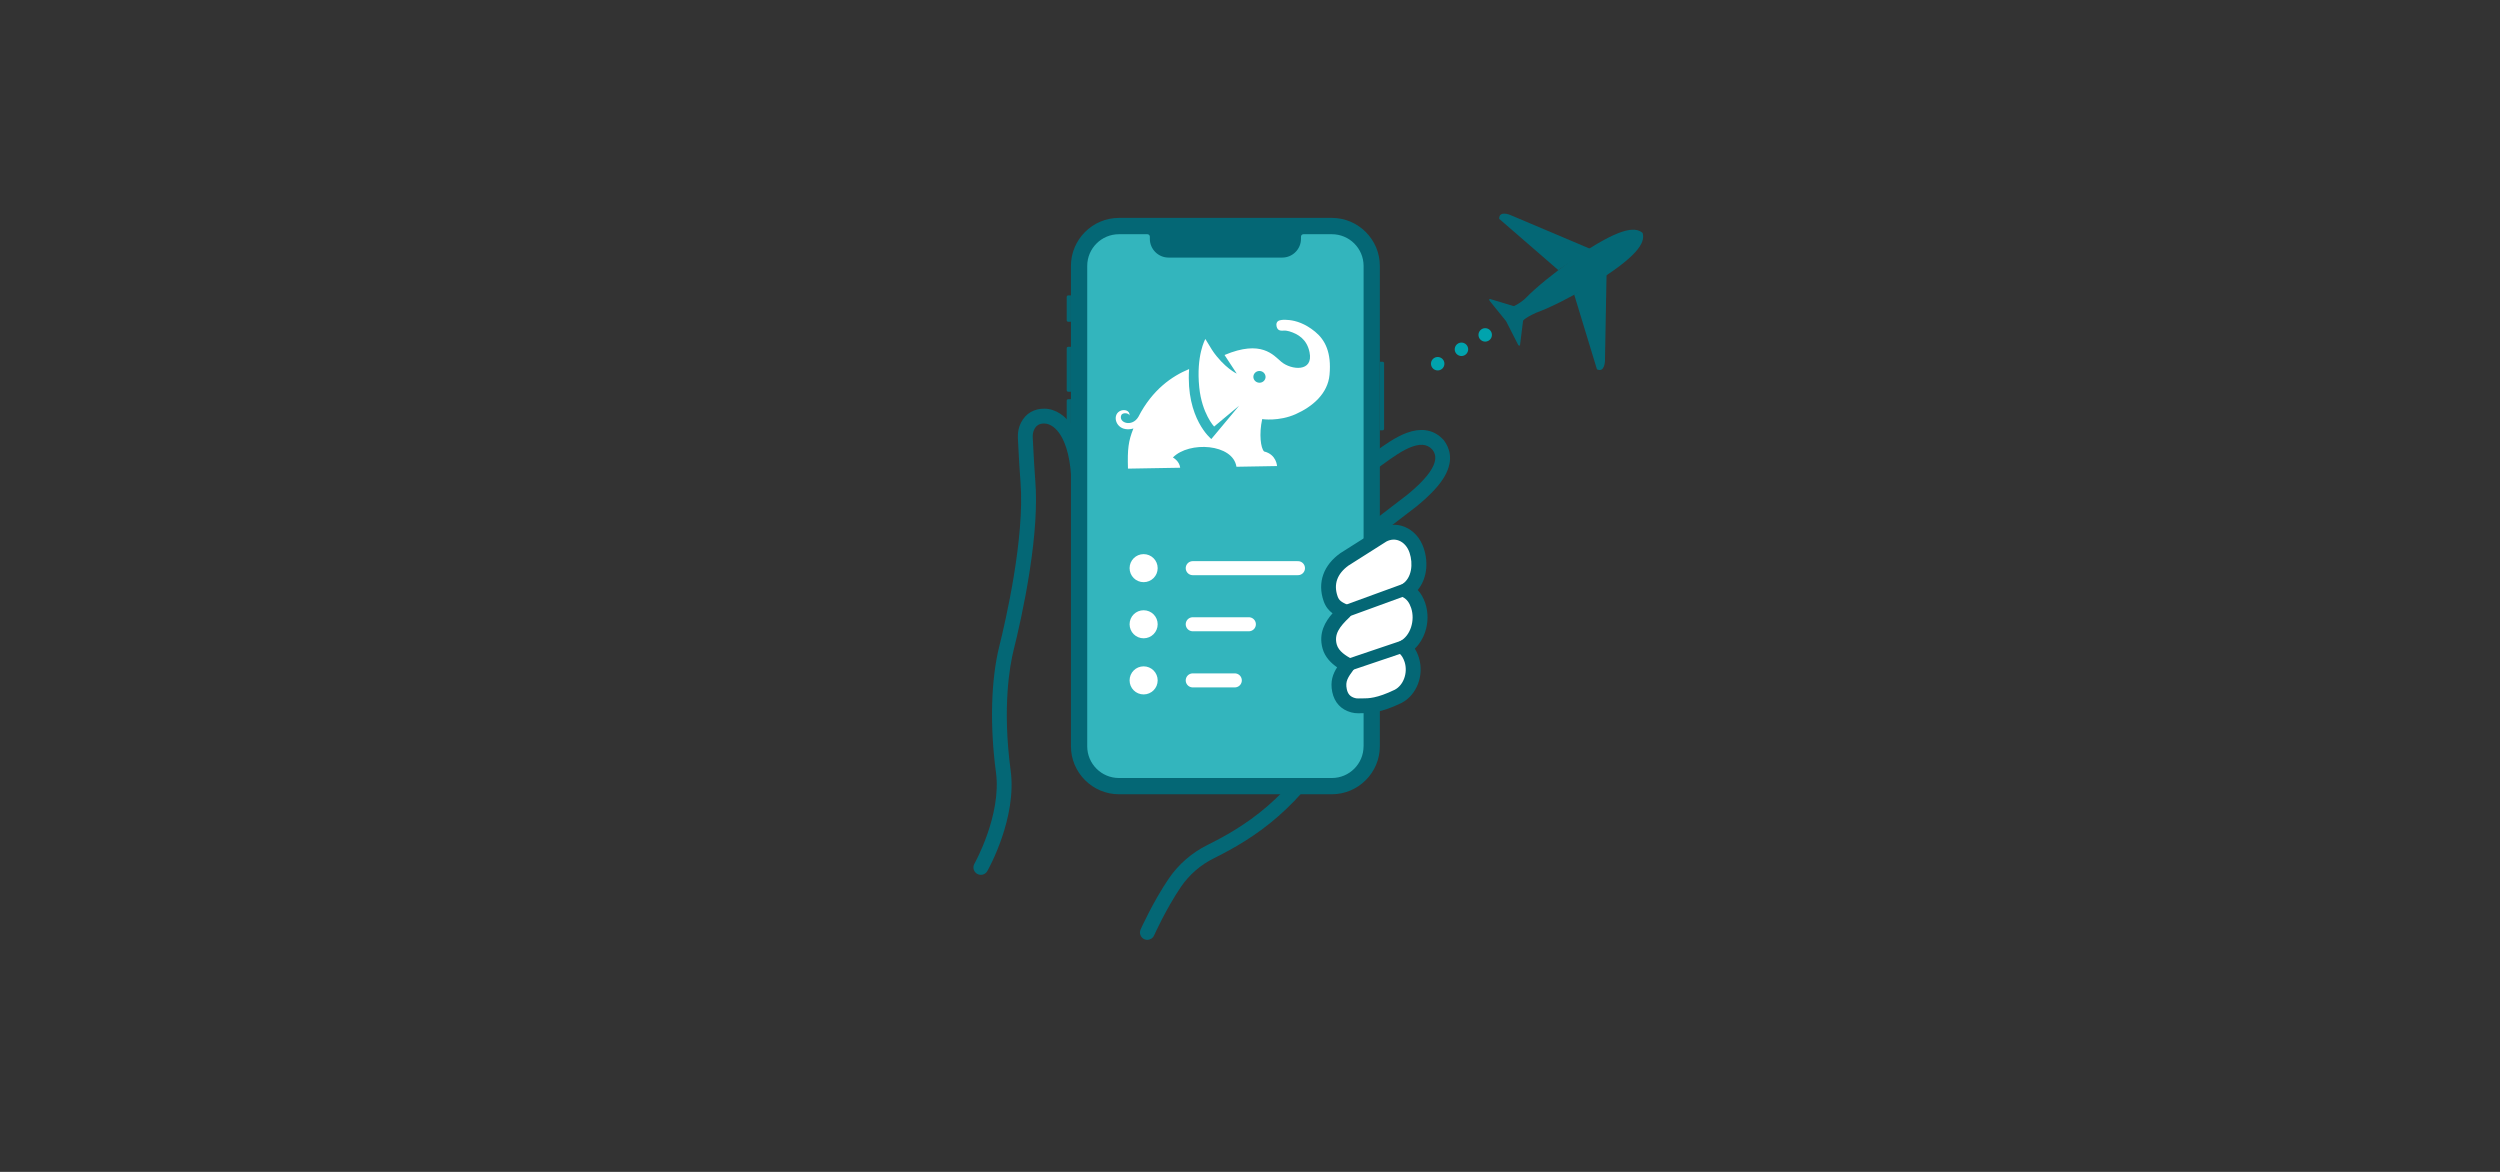
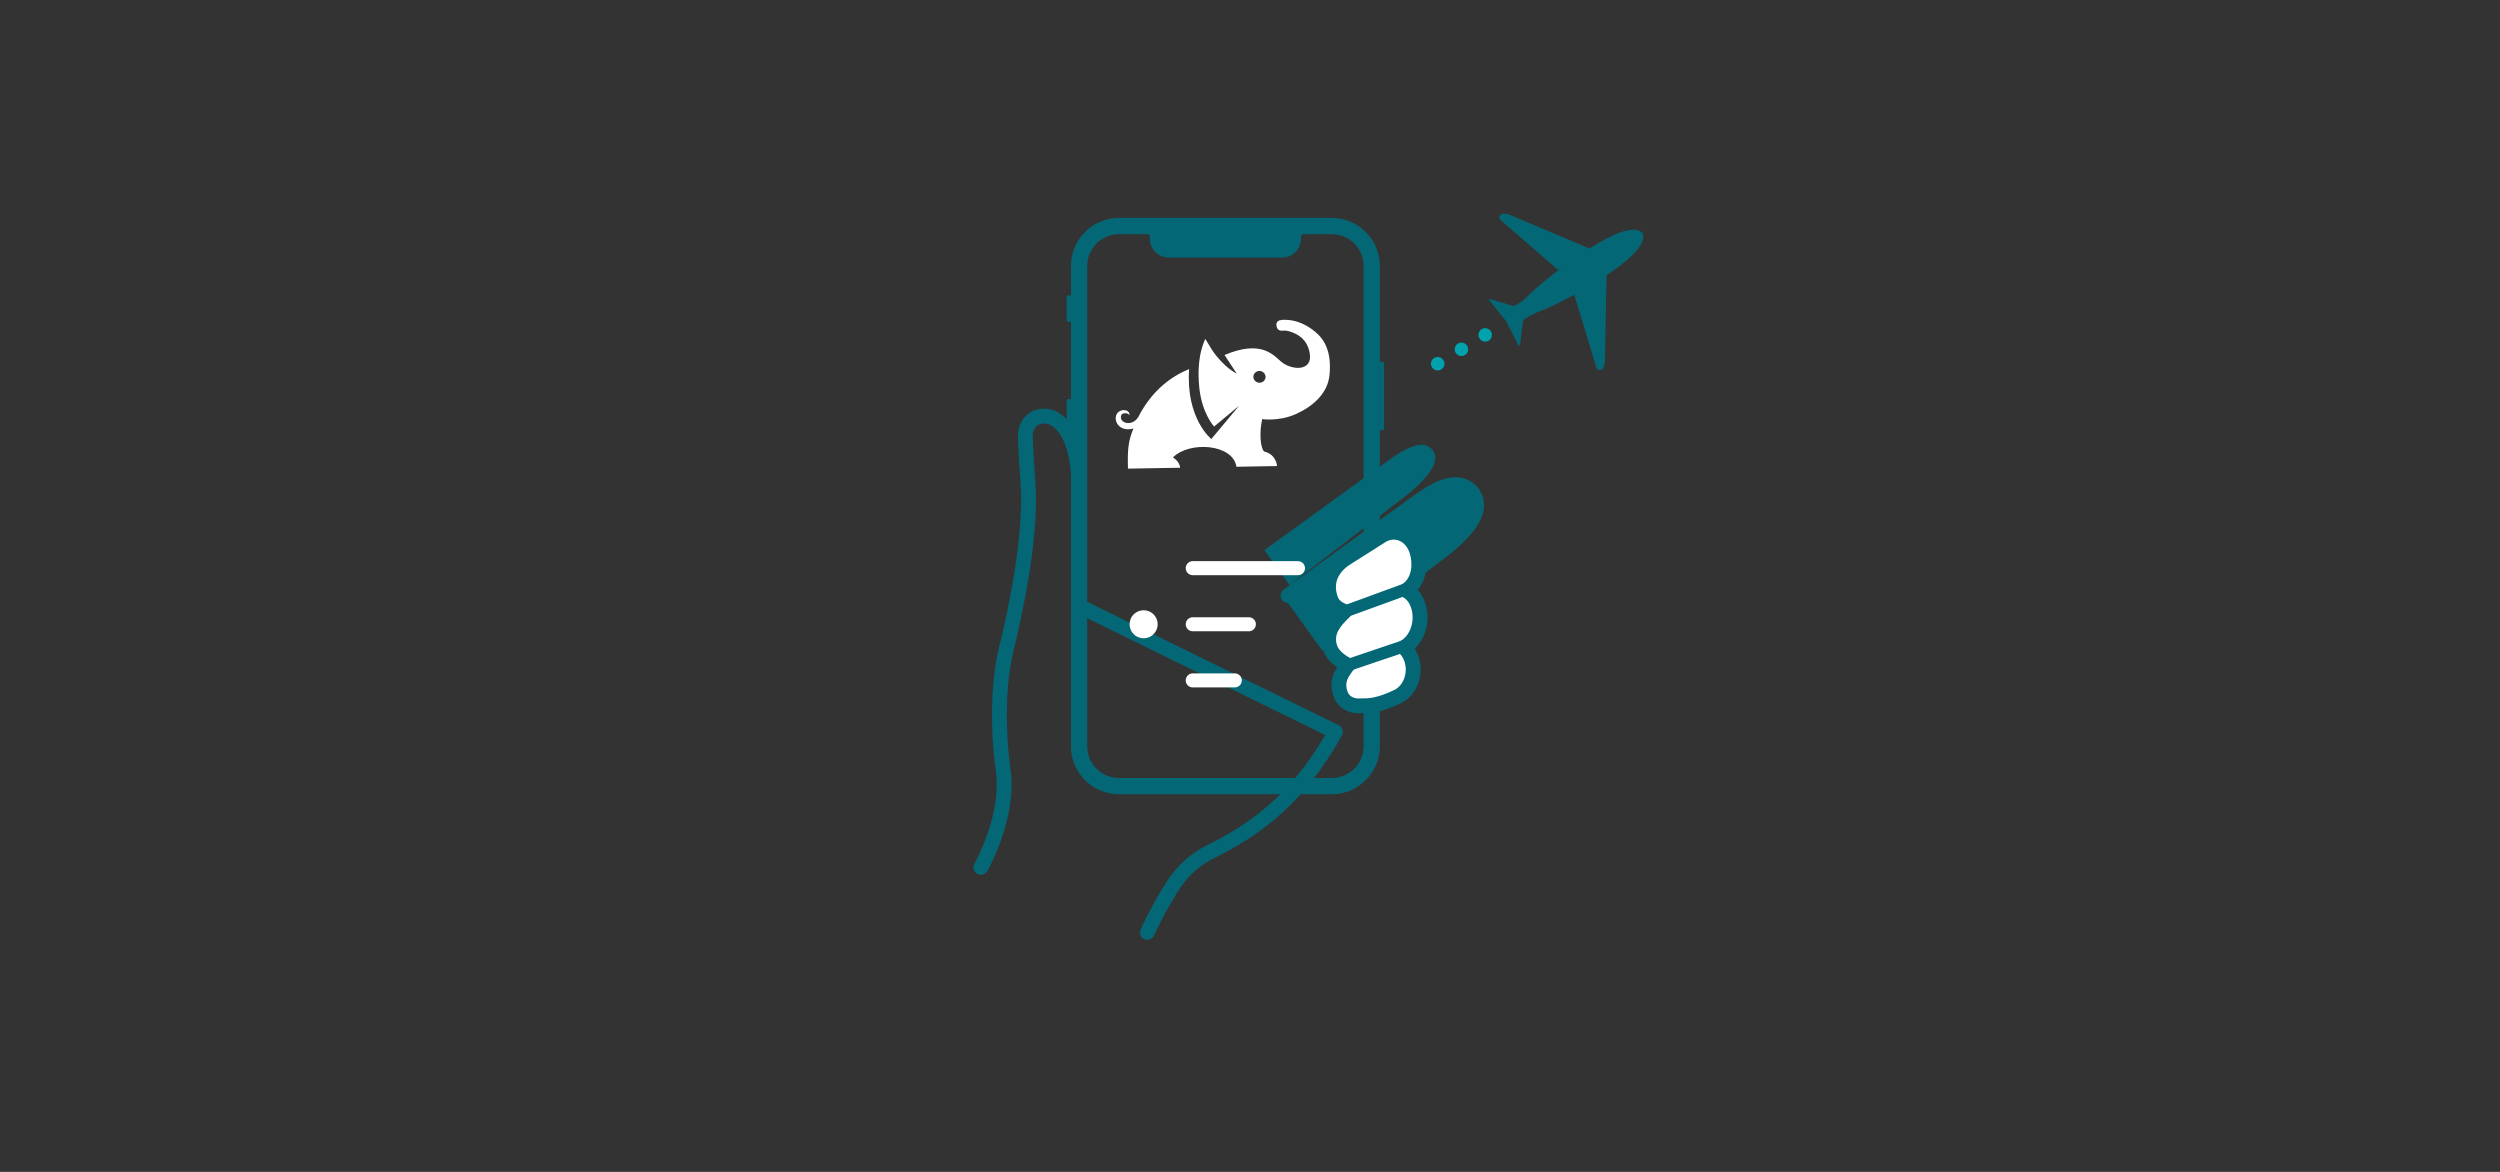
<svg xmlns="http://www.w3.org/2000/svg" id="Ebene_1" data-name="Ebene 1" viewBox="0 0 640 300">
  <rect x="0" y="0" width="640" height="300" fill="#333333" stroke="none" />
  <defs>
    <style>
      .cls-1 {
        fill: #33b5bd;
      }

      .cls-2 {
        fill: #fff;
      }

      .cls-3 {
        fill: #046775;
      }

      .cls-4, .cls-5 {
        stroke: #fff;
        stroke-width: 3.59px;
      }

      .cls-4, .cls-5, .cls-6, .cls-7 {
        fill: none;
        stroke-linecap: round;
      }

      .cls-4, .cls-6, .cls-7 {
        stroke-linejoin: round;
      }

      .cls-5 {
        stroke-miterlimit: 10;
      }

      .cls-6, .cls-7 {
        stroke: #00a3ad;
        stroke-width: 3.44px;
      }

      .cls-7 {
        stroke-dasharray: 0 7.11;
      }
    </style>
  </defs>
  <path class="cls-3" d="M293.73,240.61c-.26,0-.52-.05-.78-.17-.95-.43-1.38-1.55-.95-2.51.13-.29,3.24-7.18,7.21-13.02,2.48-3.64,5.9-6.61,9.9-8.6,4.21-2.09,9.76-5.1,15.32-9.9,5.68-4.9,10.54-10.89,14.82-18.24l-63.75-31.28c-.64-.32-1.05-.97-1.06-1.68,0-.13-.12-13.34-.12-30.04,0-7.6-1.51-11.66-2.78-13.72-1.17-1.91-2.7-3.01-4.19-3.03-1.22-.02-2.04.45-2.57,1.48-.3.59-.44,1.3-.4,2.05.06,1.01.11,1.97.15,2.93.13,2.57.26,4.99.51,8.26.47,5.96,0,13.66-1.42,22.88-1.33,8.67-3.15,16.47-4.12,20.35-.96,3.86-2.96,14.59-.77,30.9,1.63,12.15-5.67,25.18-5.98,25.73-.52.91-1.67,1.23-2.59.71-.91-.52-1.23-1.67-.71-2.59.07-.12,6.98-12.48,5.52-23.36-1.6-11.94-1.29-23.72.85-32.32,1.56-6.24,6.55-27.73,5.43-42.02-.26-3.32-.39-5.88-.52-8.36-.05-.95-.1-1.9-.15-2.91-.08-1.43.2-2.81.82-4,1.19-2.31,3.32-3.56,5.98-3.53,2.82.03,5.5,1.8,7.37,4.84,2.21,3.6,3.34,8.89,3.34,15.7,0,13.83.08,25.25.11,28.84l64.51,31.65c.47.23.82.64.97,1.13.16.5.1,1.03-.15,1.49-10.23,18.47-22.3,26.25-32.76,31.44-3.42,1.69-6.34,4.23-8.45,7.33-3.78,5.55-6.85,12.37-6.88,12.44-.32.7-1.01,1.12-1.73,1.12h0Z" />
-   <path class="cls-3" d="M329.72,154.37c-.09,0-.18,0-.28-.02-.51-.08-.96-.35-1.26-.77l-8.7-12.08c-.61-.85-.42-2.03.43-2.64l32.14-23.24c2.32-1.67,5.2-3.75,8.11-4.82,1.75-.64,3.32-.85,4.79-.66,1.77.24,3.32,1.07,4.6,2.49.04.05.08.09.12.14,1.37,1.84,2.53,4.9.24,9.01-1.31,2.35-3.66,4.89-7.18,7.78-.02.01-.03.03-.05.04l-31.8,24.38c-.33.25-.74.39-1.15.39h0ZM323.67,140.81l6.45,8.96,30.22-23.17c9.04-7.42,7.19-10.35,6.35-11.49-.88-.94-2.27-1.83-5.23-.75-2.41.88-4.95,2.71-7.19,4.33l-30.6,22.13h0Z" />
-   <path class="cls-1" d="M286.45,200.73c-5.34,0-9.68-4.34-9.68-9.68v-122.97c0-5.34,4.34-9.68,9.68-9.68h54.5c5.34,0,9.68,4.34,9.68,9.68v122.97c0,5.34-4.34,9.68-9.68,9.68h-54.5Z" />
+   <path class="cls-3" d="M329.72,154.37c-.09,0-.18,0-.28-.02-.51-.08-.96-.35-1.26-.77c-.61-.85-.42-2.03.43-2.64l32.14-23.24c2.32-1.67,5.2-3.75,8.11-4.82,1.75-.64,3.32-.85,4.79-.66,1.77.24,3.32,1.07,4.6,2.49.04.05.08.09.12.14,1.37,1.84,2.53,4.9.24,9.01-1.31,2.35-3.66,4.89-7.18,7.78-.02.01-.03.03-.05.04l-31.8,24.38c-.33.25-.74.39-1.15.39h0ZM323.67,140.81l6.45,8.96,30.22-23.17c9.04-7.42,7.19-10.35,6.35-11.49-.88-.94-2.27-1.83-5.23-.75-2.41.88-4.95,2.71-7.19,4.33l-30.6,22.13h0Z" />
  <path class="cls-3" d="M340.95,55.78h-54.5c-6.76,0-12.29,5.53-12.29,12.29v122.97c0,6.76,5.53,12.29,12.29,12.29h54.5c6.76,0,12.29-5.53,12.29-12.29v-122.97c0-6.76-5.53-12.29-12.29-12.29h0ZM349.07,191.05c0,4.48-3.63,8.12-8.12,8.12h-54.5c-4.48,0-8.12-3.63-8.12-8.12v-122.97c0-4.48,3.63-8.12,8.12-8.12h7.28c.35,0,.63.28.63.63v.56c0,2.63,2.15,4.79,4.79,4.79h29.11c2.63,0,4.79-2.15,4.79-4.79v-.56c0-.35.28-.63.63-.63h7.28c4.48,0,8.12,3.63,8.12,8.12v122.97h0Z" />
  <path class="cls-3" d="M274.16,82.37h-.7c-.21,0-.38-.17-.38-.38v-5.99c0-.21.17-.38.38-.38h.7v6.76h0Z" />
-   <path class="cls-3" d="M274.16,100.28h-.7c-.21,0-.38-.17-.38-.38v-10.74c0-.21.17-.38.38-.38h.7v11.51h0Z" />
  <path class="cls-3" d="M353.24,92.61h.71c.21,0,.38.17.38.38v16.79c0,.21-.17.38-.38.38h-.71v-17.56h0Z" />
  <path class="cls-3" d="M274.16,113.69h-.7c-.21,0-.38-.17-.38-.38v-10.74c0-.21.17-.38.38-.38h.7v11.51h0Z" />
  <path class="cls-2" d="M357.88,178.28c3.12-1.58,4.67-5.71,3.53-9.37-.42-1.35-1.08-2.42-2-3.16,3.42-1.84,4.99-6.68,3.66-10.7-.63-1.92-1.63-3.14-3.1-3.9,3.16-1.99,3.98-6.4,2.68-10.26-1.35-4.02-5.23-5.78-8.67-3.93l-9.79,6.21c-3.58,2.57-4.95,6.08-3.56,10.09.68,1.98,2.06,2.59,3.59,3.31-2.38,2.24-4.92,4.93-3.84,8.9.71,2.6,3.26,4.02,4.62,4.8-1.5,2.02-2.69,3.64-2.09,6.49.46,2.19,1.76,3.3,3.49,3.76.5.14,1.01.18,1.53.16,1.82-.08,4.11.39,9.94-2.41h0Z" />
  <path class="cls-3" d="M347.69,182.6c-.62,0-1.21-.08-1.78-.23-2.61-.71-4.28-2.51-4.85-5.21-.57-2.74.17-4.65,1.24-6.33-1.46-1.01-3.12-2.56-3.74-4.86-1.07-3.92.73-6.9,2.57-8.96-.92-.68-1.76-1.63-2.28-3.13-.83-2.39-.85-4.7-.07-6.85.75-2.06,2.2-3.88,4.32-5.4.03-.02.06-.04.09-.06l9.79-6.2s.08-.05.12-.07c2.07-1.11,4.36-1.27,6.45-.44,2.26.89,4.05,2.87,4.91,5.43,1.34,3.99.7,8.07-1.52,10.75.84.9,1.48,2.03,1.94,3.41.77,2.35.76,4.96-.05,7.37-.57,1.68-1.48,3.13-2.64,4.24.43.67.77,1.43,1.04,2.28,1.42,4.54-.55,9.64-4.48,11.63-.01,0-.02.01-.03.02-5.38,2.58-8.12,2.58-9.93,2.59-.28,0-.52,0-.74.01-.11,0-.22,0-.33,0h0ZM345.25,144.75c-2.95,2.14-3.9,4.8-2.83,7.9.39,1.13,1.05,1.48,2.51,2.17l.1.05c.57.27.96.8,1.06,1.42.1.62-.11,1.25-.57,1.68-2.69,2.54-4.02,4.42-3.31,7.02.49,1.8,2.49,2.94,3.68,3.62l.05.03c.47.27.8.73.92,1.26.11.53-.01,1.08-.33,1.52-1.51,2.04-2.16,3.02-1.76,4.97.27,1.3.91,1.99,2.13,2.32.29.08.61.11.95.09.3-.01.6-.01.91-.01,1.56,0,3.69,0,8.27-2.2,2.27-1.16,3.42-4.34,2.56-7.1-.32-1-.78-1.76-1.39-2.25-.49-.4-.75-1.02-.69-1.65.06-.63.43-1.19.99-1.49,2.55-1.37,3.81-5.23,2.76-8.44-.47-1.41-1.13-2.28-2.16-2.81-.61-.31-1-.92-1.03-1.6-.03-.68.31-1.32.88-1.69,2.49-1.58,2.84-5.24,1.9-8.05-.5-1.5-1.49-2.63-2.71-3.11-1.04-.41-2.14-.33-3.21.22l-9.68,6.14h0ZM357.88,178.28h0,0Z" />
  <path class="cls-3" d="M344.22,158.13c-.63,0-1.22-.39-1.45-1.02-.29-.8.12-1.69.92-1.99l15.95-5.82c.8-.29,1.69.12,1.98.92.29.8-.12,1.69-.92,1.99l-15.95,5.82c-.17.06-.35.09-.53.09h0Z" />
  <path class="cls-3" d="M345.01,171.83c-.65,0-1.25-.41-1.47-1.05-.27-.81.16-1.69.97-1.96l14.44-4.87c.81-.27,1.69.16,1.96.97.27.81-.16,1.69-.97,1.96l-14.43,4.88c-.16.06-.33.08-.5.08h0Z" />
  <path class="cls-2" d="M310.35,89.72s1.2,3.6,1.91,9.14c.64,5.07.8,8.47.8,8.47l-2.25,1.87s-3.12-3.32-3.8-10.02c-.84-8.23,1.56-12.4,1.56-12.4l1.79,2.93" />
  <path class="cls-2" d="M329.08,81.87c-.89-.03-1.18.09-1.3.1-.28.04-1.25.28-.98,1.57.26,1.22,1.17,1.12,1.81,1.1.23,0,.34-.09,1.45.18,2.28.69,4.49,2.03,5.18,5.33,1.08,5.17-4.69,4.62-7.24,2.46-2.01-1.69-5.06-5.72-14.52-1.73l3.13,4.77s-3.19-1.47-6.26-5.95c0,0-1.43,3.9-.73,9.44.64,5.07,3.44,8.18,3.44,8.18l4.15-3.45-7.11,8.52s-6.56-5.21-5.69-17.91c-4.36,1.8-9.4,5.25-12.99,12.24-1.61,2.71-5.14,1.52-4.38-.43.29-.73,1.93-.63,2.13.09.07-1.41-1.42-1.57-2.23-1.26-2.22.84-1.53,4.34,1.23,4.73.58.1,1.31.04,1.98-.16-1.29,3.23-1.54,5.24-1.39,10.28l13.37-.23c-.22-1.78-1.87-2.62-1.87-2.62,4.16-4.25,15.38-3.52,16.27,2.37l10.39-.18s-.12-2.97-3.32-3.74c-.86-.85-1.32-4.45-.48-8.28,0,0,4.25.66,8.58-1.27,4.34-1.93,8.22-5.27,8.66-10.07.53-5.67-1.1-8.91-3.7-11.04-2.57-2.11-4.92-2.79-6.57-2.97M323.99,96.45c.01.83-.67,1.52-1.54,1.53-.86.01-1.57-.65-1.59-1.48-.01-.83.67-1.52,1.53-1.53.86-.01,1.57.65,1.59,1.48h0ZM310.35,89.72h0,0Z" />
  <path class="cls-4" d="M305.34,145.45h26.94M305.34,174.18h10.77" />
-   <path class="cls-5" d="M294.57,145.45c0,.99-.8,1.79-1.8,1.79s-1.8-.8-1.8-1.79.8-1.8,1.8-1.8,1.8.8,1.8,1.8h0ZM294.57,174.18c0,.99-.8,1.8-1.8,1.8s-1.8-.8-1.8-1.8.8-1.8,1.8-1.8,1.8.8,1.8,1.8h0Z" />
  <line class="cls-4" x1="305.34" y1="159.81" x2="319.71" y2="159.81" />
  <path class="cls-5" d="M294.57,159.81c0,.99-.8,1.8-1.8,1.8s-1.8-.8-1.8-1.8.8-1.79,1.8-1.79,1.8.8,1.8,1.79h0Z" />
  <path class="cls-3" d="M411.28,70.14l-.41,22.26s-.06,3.09-2.05,2.15l-5.84-19.17,8.3-5.24h0Z" />
  <path class="cls-3" d="M407.09,63.7l-20.5-8.68s-2.85-1.21-2.8,1l15.14,13.13,8.16-5.45h0Z" />
  <path class="cls-3" d="M387.47,78.42c1.18-.52,2.67-1.61,3.19-2.19,2.62-2.72,7.18-6.34,11.86-9.72.09-.07.19-.12.29-.19,11.65-8.02,15.66-8.37,17.65-6.73l.06.09c.7,2.49-1.26,6.01-13.32,13.39-.1.06-.19.13-.29.19-5.09,2.96-10.06,5.5-13.61,6.78-1.1.49-2.79,1.32-3.51,2.13v.02s-1.77,4.18-1.77,4.18l-1.22-4.53-3.98-3.48,4.66.07h0Z" />
  <path class="cls-3" d="M381.62,76.59l7.06,2.14c.2.07.67.44.93.91.32.43.47,1,.45,1.21l-.91,7.32c-.04.42-.28.45-.53.06l-3.02-5.93-.03-.05-.03-.05-4.18-5.17c-.25-.38-.13-.59.27-.46h0Z" />
  <line class="cls-7" x1="374.13" y1="89.42" x2="371.09" y2="91.26" />
  <path class="cls-6" d="M380.21,85.73h0M368.05,93.11h0" />
</svg>